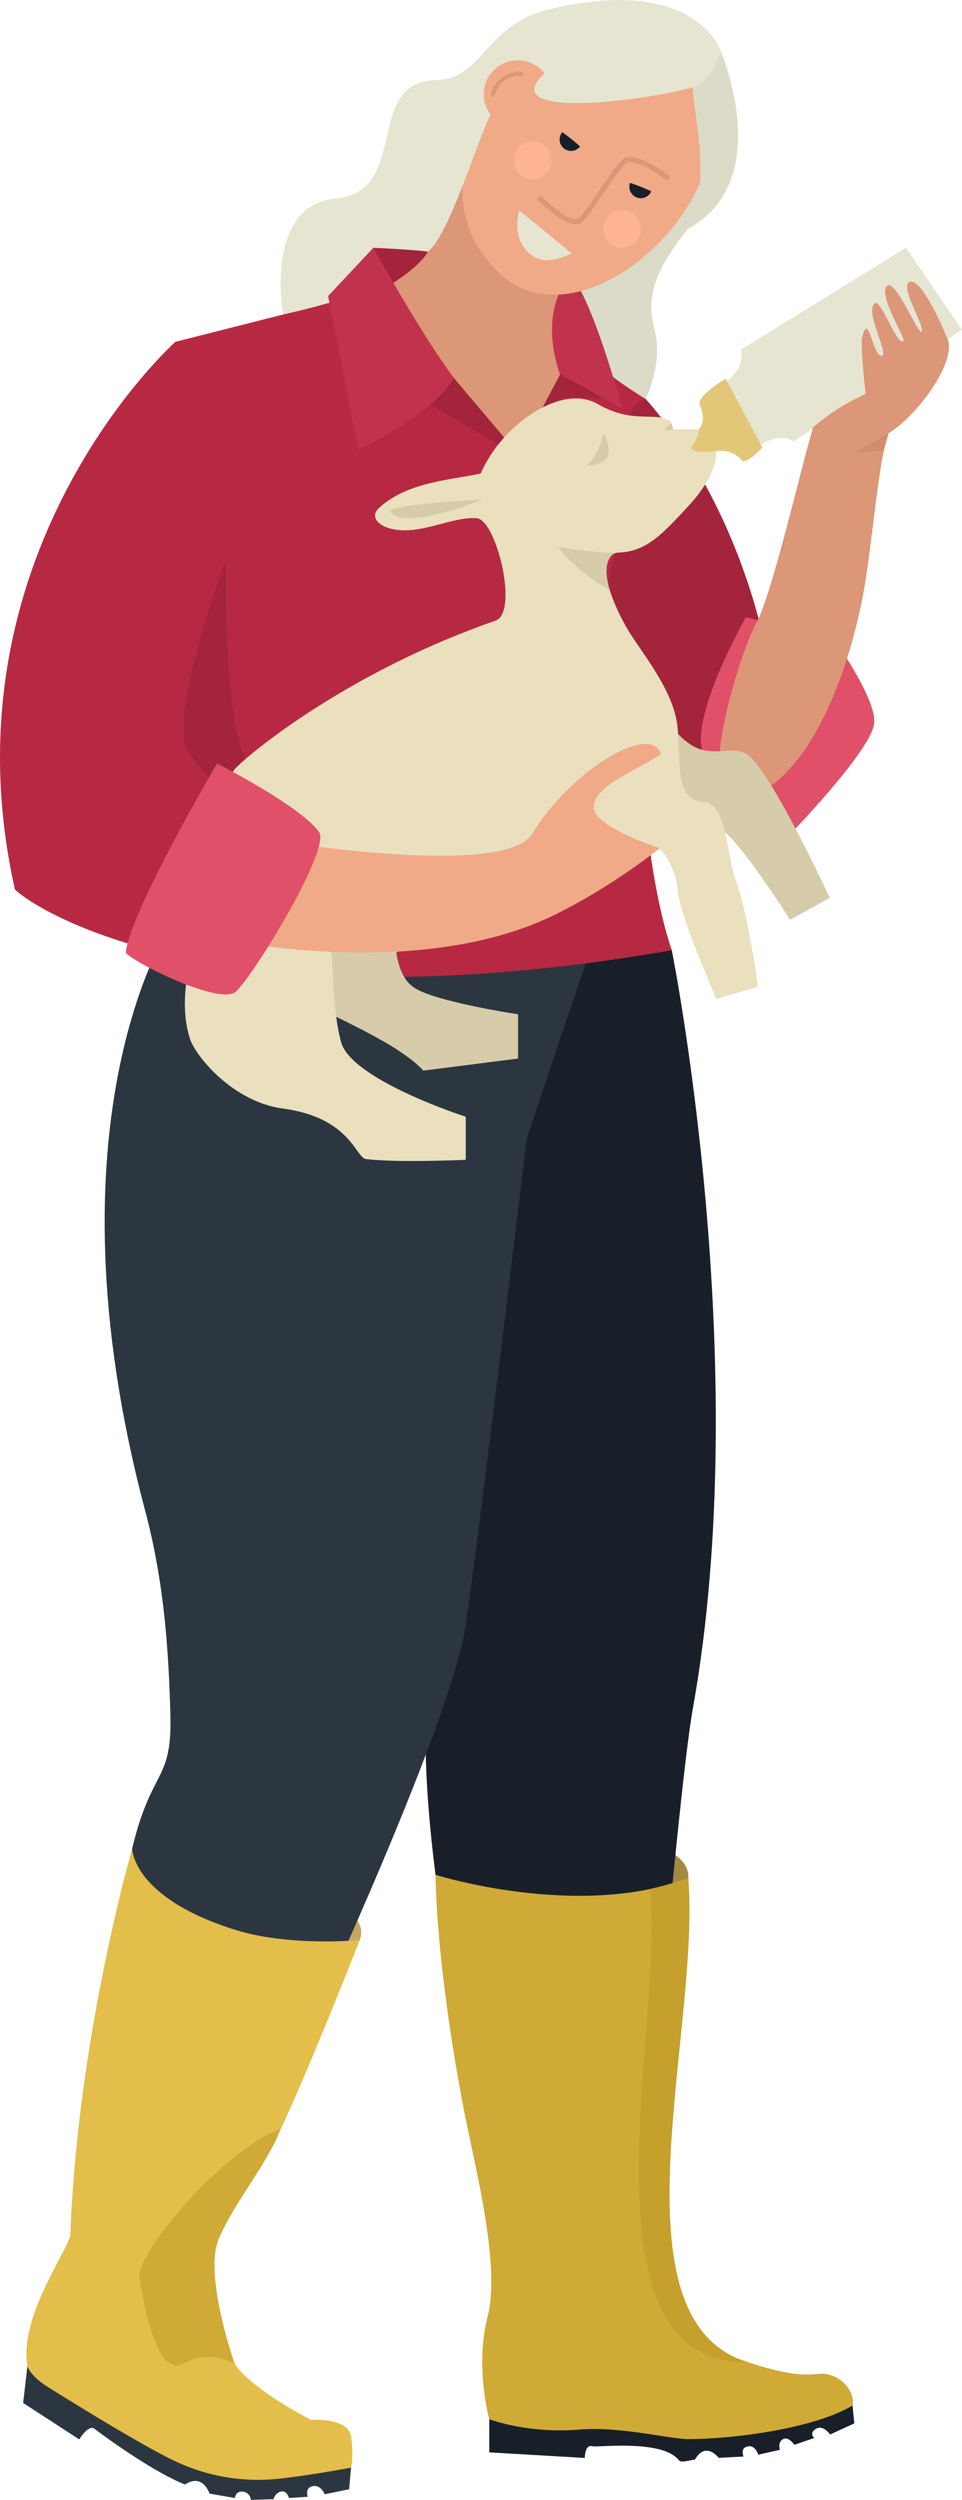
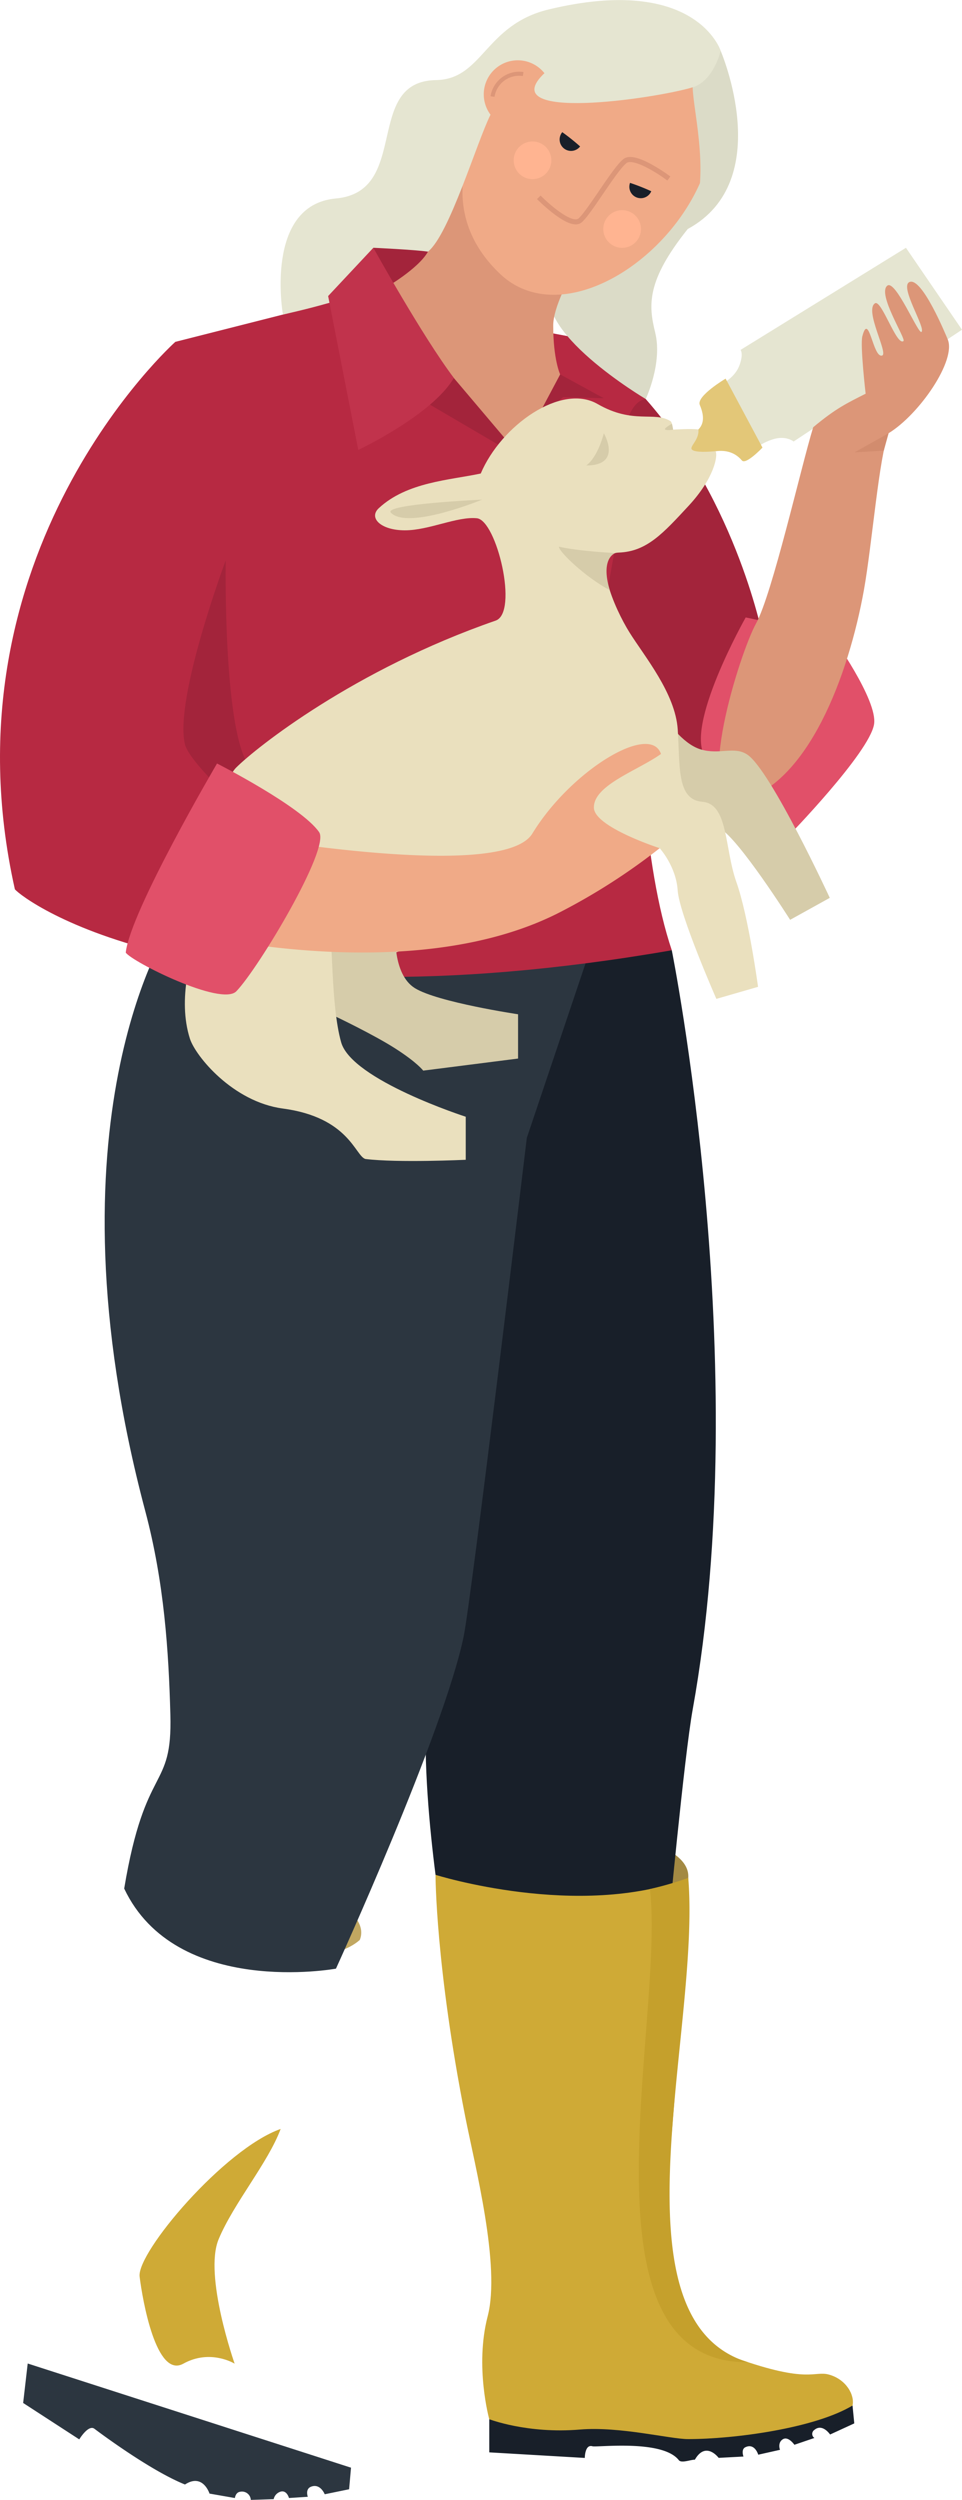
<svg xmlns="http://www.w3.org/2000/svg" viewBox="0 0 613.26 1592.21">
  <defs>
    <style>.cls-1{fill:#c1a761;}.cls-2{fill:#a38943;}.cls-3{fill:#181f29;}.cls-4{fill:#2c3640;}.cls-5{fill:#e3be4a;}.cls-6{fill:#cfaa36;}.cls-7{fill:#c5a02c;}.cls-8{fill:#b72942;}.cls-9{fill:#a3243b;}.cls-10{fill:#e15069;}.cls-11{fill:#e5e5d1;}.cls-12{fill:#e3c778;}.cls-13{fill:#dc9678;}.cls-14{fill:#d28c6e;}.cls-15{fill:#d6ccaa;}.cls-16{fill:#dbdbc7;}.cls-17{fill:#c1334c;}.cls-18{fill:#f0aa87;}.cls-19{fill:#eae0be;}.cls-20{fill:#ffb491;}</style>
  </defs>
  <g id="Layer_2" data-name="Layer 2">
    <g id="Layer_1-2" data-name="Layer 1">
      <path class="cls-1" d="M229.35,1235.59c13.56-33.27-123.14-66.93-136.7-33.67C101.24,1239,200.32,1261.1,229.35,1235.59Z" />
      <path class="cls-2" d="M438.75,1196.09c2.92-35.8-139.23-43.65-142.15-7.85C316,1221,418.75,1229.16,438.75,1196.09Z" />
      <path class="cls-3" d="M428.26,605.23s53,263.65,13.32,483.55c-5.45,30.26-15.91,142.43-15.91,142.43s-142.27,12.59-141.93,7.47-18.81-104.3-10.27-171.21C265.59,1031,248,820.53,248,820.53l40.18-239.61Z" />
      <path class="cls-4" d="M107.61,591.4s-81,122.74-15,371.05c12.13,45.6,14.91,89.41,16,129.66,1.35,49.28-16,30-29.44,110.74,33,69.64,135,51,135,51s68.57-150,81.38-211.44c5-23.88,40.29-317.7,40.29-317.7L383.5,583.18Z" />
      <path class="cls-4" d="M223.77,1571.69l-1.22,13.74L207,1588.62s-2.79-7.18-8.78-4.79c-3.8,1.53-2,6.39-2,6.39l-12,.79s-1.33-5.07-5.2-4.1a6.36,6.36,0,0,0-4.55,4.81l-14.58.49a5.63,5.63,0,0,0-6.78-5.19c-3,.38-3.36,4-3.36,4l-16.19-2.83s-4.2-13.23-15.63-5.78c-22.42-9-55.18-33.58-57.73-35.5-3.87-2.9-9.67,6.76-9.67,6.76l-35.77-23.2,2.9-25.13Z" />
      <path class="cls-3" d="M543.48,1532.12l1.11,11.35-15.42,7.09s-4.87-7.25-10-2.94a3.07,3.07,0,0,0,0,5.14l-12.76,4.34s-3.92-5.71-7.41-3.48-1.77,6.69-1.77,6.69l-13.87,3.11s-2.19-7.66-8.24-4.74c-2.87,1.39-1.17,5.91-1.17,5.91l-15.83.84s-8.19-11-15.15,1.18c-2.66-.09-8.55,2.44-10.25.28-10.44-13.38-52.17-8-55.06-8.84-4.86-1.45-4.86,7.43-4.86,7.43l-60.9-3.55v-21.11Z" />
-       <path class="cls-5" d="M84.27,1177.41s0,31,65.12,51.54c35.45,11.19,80,6.64,80,6.64s-45.64,115.67-56.56,131.8-40.06,55.55-38.24,71.68,3.5,57.35,20.87,73.48,42.86,28.67,42.86,28.67,23.67-1.79,25.49,10.75,0,19.72,0,19.72-29.13,5.37-47.34,7.16a123.66,123.66,0,0,1-67.37-12.54c-25.5-12.54-80.14-47-80.14-47s-8.51-5.32-11.45-12c-5.44-30.56,23.68-70.92,27.32-83.46C49.41,1297.34,84.27,1177.41,84.27,1177.41Z" />
      <path class="cls-6" d="M277.63,1194.09s91.26,28.7,161.12,2c-.49,20.33-6.42,124.33-14.35,205-4.85,49.3,15.79,90.47,44.91,100.82,46.18,16.42,49.57,7.86,59.08,10.47,11,3,16.59,13,15.09,19.71-24.05,14.48-75.23,21.39-104.87,21.39-11.55,0-43.45-8.22-69-6.08-33.49,2.79-57.72-6.59-57.72-6.59s-9.34-33.57-1-65.59-8.11-95.69-14.25-126.8C277.63,1252.18,277.63,1194.09,277.63,1194.09Z" />
      <path class="cls-6" d="M178.92,1355.94C143,1368.56,87.09,1434.62,89,1450s10.63,65,27.87,55.44,32.71,0,32.71,0-19.79-56.24-10.21-79.23S170.87,1377.57,178.92,1355.94Z" />
      <path class="cls-7" d="M476.83,1504.52c-111.86.87-52.9-216.72-62.49-301.36a234.68,234.68,0,0,0,24.41-7.07C446.83,1293.25,387.48,1477.45,476.83,1504.52Z" />
      <path class="cls-8" d="M411.64,254.14l-33-36.89-152.18-28.6L111.77,217.73S-38.58,351.91,9.48,566.39c5.71,6.9,117.8,91.05,418.78,38.84C391.91,497.43,411.64,254.14,411.64,254.14Z" />
      <path class="cls-9" d="M143.89,356.92s-1.7,103.74,13.85,129.36c8.87,14.61-16.57,16.82-16.57,16.82S119.94,483,117.84,473.84C111.1,444.66,143.89,356.92,143.89,356.92Z" />
      <path class="cls-9" d="M411.64,254.14c58.85,66.77,75.07,153.31,75.07,153.31S465.65,437.64,472.93,456s6.1,54.54,6.1,54.54L369.81,473.71l23.36-130.82S389.15,257,411.64,254.14Z" />
      <path class="cls-10" d="M475.37,393.25S435.43,463.8,450,482.63s52.2,50.26,52.2,50.26,52-53.36,55-71.58c2.53-15.43-27-56.42-27-56.42Z" />
      <path class="cls-11" d="M577.53,157.81,613.26,210,505.92,281.22s-4.92-4.18-13.57-1.3-10.74,6.44-10.74,6.44l-21.43-41.8s8.22-4,11.11-11.64.8-10.06.8-10.06Z" />
      <path class="cls-12" d="M462.56,241.15s-18.85,11.19-16.46,16.76c6.35,14.83-4,17.6-7,19.52s3.67,15,3.67,15,19-12.38,30.2.86c2.5,2.95,13.1-8.21,13.1-8.21Z" />
      <path class="cls-13" d="M551.83,250.75c-11.78,6-18.75,9.12-33.43,21.37-7.69,25-26.06,106.19-36.44,125s-40.29,113.44-11.47,113.44c44.84-10.32,70.65-81.36,80.24-134.72,5.18-28.81,9.72-85.94,15.74-99.92,19.65-12,43.41-46.56,37.65-59.88-.79-1.82-16.36-40-24.39-36.39-6.45,2.9,10.59,29.27,7.7,31.75-2,1.75-16.54-33.55-21.78-29.46-6.63,5.17,12,33.85,10.31,35.26-4.34,3.54-14.05-26.79-18.2-24-6.83,4.55,8.74,32,4.58,33.25-5.89,1.84-8.41-28.38-12.61-12.27C548.25,219.84,551.83,250.75,551.83,250.75Z" />
      <polygon class="cls-14" points="544.76 288.1 566.47 275.94 563.4 287.03 544.76 288.1" />
      <path class="cls-15" d="M424.38,457.59s10,15.92,22.15,19.66,21.61-2.29,30,3.45c15,10.31,52.44,91.15,52.44,91.15l-25.28,14s-32.77-51.79-44.95-58.35-49.62-29.67-49.62-29.67Z" />
      <path class="cls-16" d="M411.64,254.14s-74.75-44.14-59.4-72.68S464.46,51,464.46,51s.23,62-26.09,94.93-25,48.43-20.72,65.78C422.52,231.3,411.64,254.14,411.64,254.14Z" />
      <path class="cls-13" d="M317.82,52.36l-84,122.49L334.68,295.49l22.42-57s-4.45-9.33-4.43-31.28,37.81-74.78,37.81-74.78Z" />
-       <path class="cls-17" d="M363.82,175.42C378,190.9,396.6,260,396.6,260l-39.5-21.58S341.71,200.7,363.82,175.42Z" />
      <path class="cls-18" d="M429.27,14.33c82.43,86-52.18,215.16-110.34,160.25C236.4,96.68,388.92-27.75,429.27,14.33Z" />
      <path class="cls-16" d="M459.38,32.28s-18,15.8-17.81,23.32c.32,16.28,12.86,61.67-3.2,90.29C495.14,115.16,459.38,32.28,459.38,32.28Z" />
      <path class="cls-11" d="M441.57,55.6c-24.34,7.34-127.27,22.26-94.51-9-19.43-5.1-25.56,8.89-34.36,26.44s-26.2,76.26-39.87,87.23c-8.88,7.12-39.5,21.43-62.86,32.55-13.53,4-29.62,7.51-29.62,7.51s-12.18-69.75,33.75-73.92C262,122.07,231.44,51.71,278,51c29.84-.49,31-35.19,71.82-45,93.9-22.57,109.6,26.33,109.6,26.33S455,51.54,441.57,55.6Z" />
      <path class="cls-9" d="M272.83,160.28c-8.5-1.26-34.88-2.47-34.88-2.47l7.7,25.5S266.71,171.2,272.83,160.28Z" />
      <polygon class="cls-9" points="332.81 292.11 289.28 240.71 269.38 254.98 332.81 292.11" />
      <polygon class="cls-9" points="384.93 253.66 357.1 238.46 341.73 267.35 359.02 252.9 384.93 253.66" />
      <path class="cls-17" d="M238,157.81l-28.82,30.75,19.22,98s47.12-22.2,60.93-45.85C269.38,214.35,238,157.81,238,157.81Z" />
      <path class="cls-19" d="M306.47,301.58c13-30.63,51.24-57.65,74.46-44.27,22.74,13.1,36.18,4.46,46.46,10.9,1.21.76,1.7,5.44,1.7,5.44s11.28-.78,16.12-.13c.7,6.67-6,10.91-4.1,12.84s10.24,1.45,15.06,1c1.63,3-1,17.36-17.17,34.78s-26.61,29.16-44.54,29.8-2.8,35.44,6.8,50.81,29.22,38.75,30.78,61.8-.9,44.84,15.71,46.12,14,29.46,21.72,51.24,13.78,66.61,13.78,66.61l-26.58,7.68S433,582.43,432,567.06s-11.47-26.84-11.47-26.84L248.82,608.05,127.28,578.52s10.42-76.79,23.24-89.6,75.2-62.39,165.43-93.64c14.76-5.11.64-63.92-11.94-65.2s-30.52,7.69-45.89,7.69-23.29-7.93-16.66-14.09C259.4,307,286.48,305.86,306.47,301.58Z" />
      <path class="cls-15" d="M252.12,593.5S250,620.4,264.5,629.37,330.26,646,330.26,646V674.2l-60.47,7.69S266,676.76,252,667.8s-38.32-20.5-38.32-20.5l-10.25-56.72Z" />
      <path class="cls-19" d="M127.28,592.87C122,607.1,113,636.23,121.07,661.56c3.53,11,27.27,40.21,59.26,44.48,42.2,5.64,46.09,30.19,52.57,32.12,20.5,2.56,64,.52,64,.52V711.26s-72.62-23.37-79.42-47.4-5.12-69-7.68-70.39S128.38,589.89,127.28,592.87Z" />
      <path class="cls-18" d="M132.09,528.46s187,35.61,207.28,2.44c24.35-39.93,75.08-70.93,82-50.7-14.84,10.6-43.13,19.87-42.77,34.28.31,12.3,41.94,25.74,41.94,25.74a395,395,0,0,1-63.42,40.7c-99,51-249.54,10.48-249.54,10.48Z" />
      <path class="cls-13" d="M367,142.91c-3.36,0-7.86-2.15-13.61-6.46a110.51,110.51,0,0,1-11.06-9.66l2.29-2.25c7.91,8,20.69,17.86,24.32,14.48,2.85-2.67,7.89-10.07,12.77-17.22,6.15-9,12-17.56,15.65-20.45,3.32-2.6,9.29-1.46,18.24,3.48a110.19,110.19,0,0,1,11.75,7.58L425.43,115c-8.52-6.42-22.25-14.11-26.09-11.1-3.3,2.58-9.51,11.69-15,19.73-5.21,7.64-10.12,14.85-13.24,17.76A5.79,5.79,0,0,1,367,142.91Z" />
-       <path class="cls-11" d="M331.07,134l33.3,27.34s-14.23,8-23.59,2.39C324.47,154,331.07,134,331.07,134Z" />
      <path class="cls-18" d="M312.7,73.05l34.36-26.44A21.68,21.68,0,0,0,312.7,73.05Z" />
      <path class="cls-13" d="M333.71,45.89l-.39,2.54a15.85,15.85,0,0,0-18.06,13.26l-2.53-.39A18.43,18.43,0,0,1,333.71,45.89Z" />
      <path class="cls-3" d="M401.64,116.47a7.28,7.28,0,0,0,13.54,5.34A135.28,135.28,0,0,0,401.64,116.47Z" />
      <path class="cls-3" d="M358.44,84.18a7.28,7.28,0,1,0,11.37,9.09A135.31,135.31,0,0,0,358.44,84.18Z" />
      <path class="cls-20" d="M396.6,133.85a12,12,0,1,0,12,12A12,12,0,0,0,396.6,133.85Z" />
      <path class="cls-20" d="M339.47,90.1a12,12,0,1,0,12,12A12,12,0,0,0,339.47,90.1Z" />
      <path class="cls-15" d="M392.22,352.26s-23.73-1.19-35.94-4.09c-.1,3.18,17.05,19.56,32.41,27.69C382.55,355.21,392.22,352.26,392.22,352.26Z" />
      <path class="cls-15" d="M307.35,318.22s-63.52,2.83-58.14,8.35C260.07,337.72,307.35,318.22,307.35,318.22Z" />
      <path class="cls-15" d="M384.93,275.94s-3.46,14.69-11.16,20.52C397.07,296.47,384.93,275.94,384.93,275.94Z" />
      <path class="cls-15" d="M428.34,269.89s-5.75,3.15-4.21,3.77,5,0,5,0Z" />
      <path class="cls-10" d="M138.35,486.28S192,513.54,203.44,530c7.19,10.29-38.59,86.67-52.77,101.35-9.51,9.83-66.71-18.87-70.51-24.64C83.05,580.32,138.35,486.28,138.35,486.28Z" />
    </g>
  </g>
</svg>